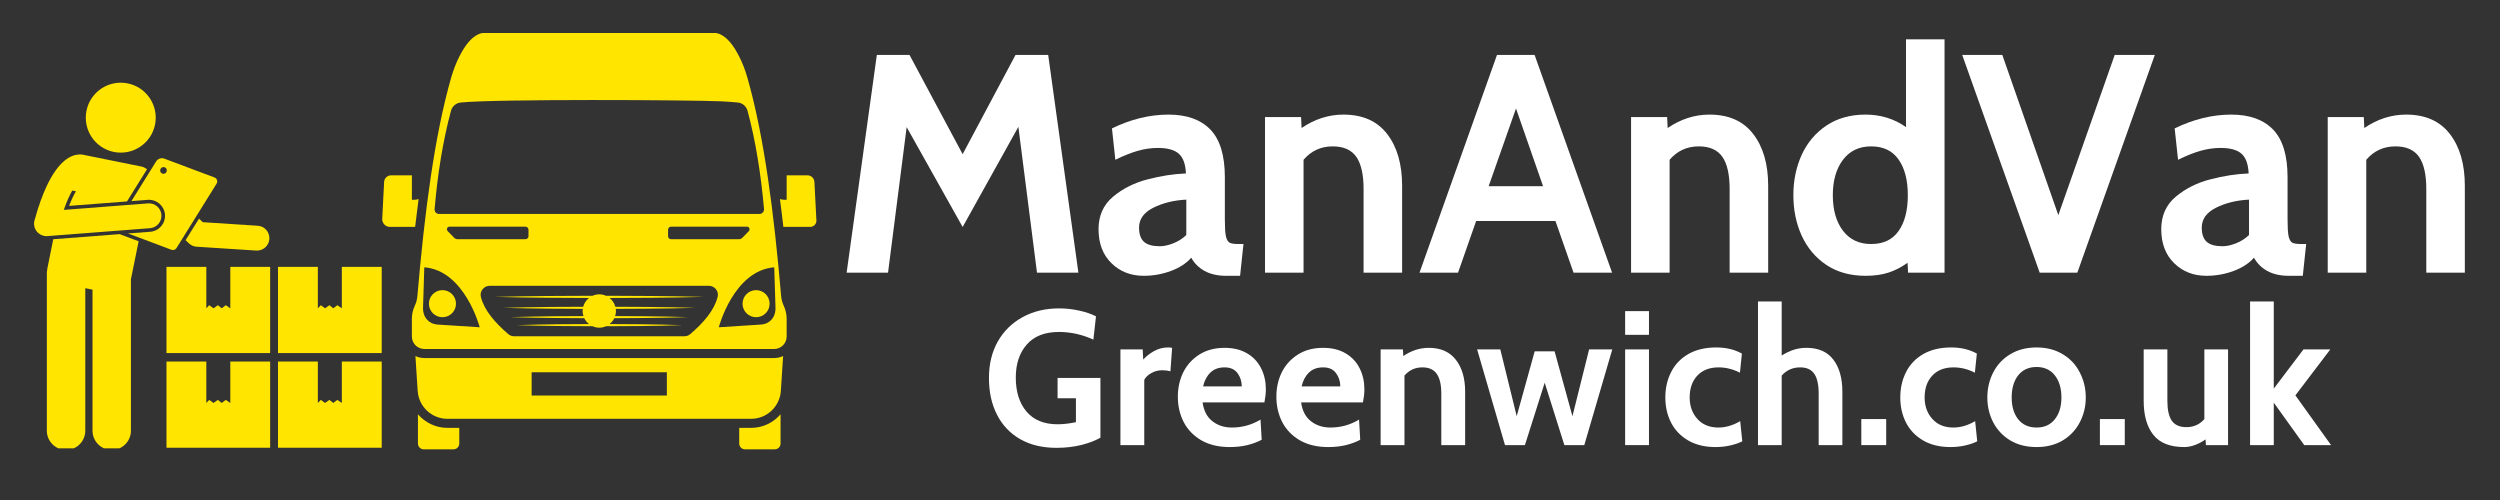
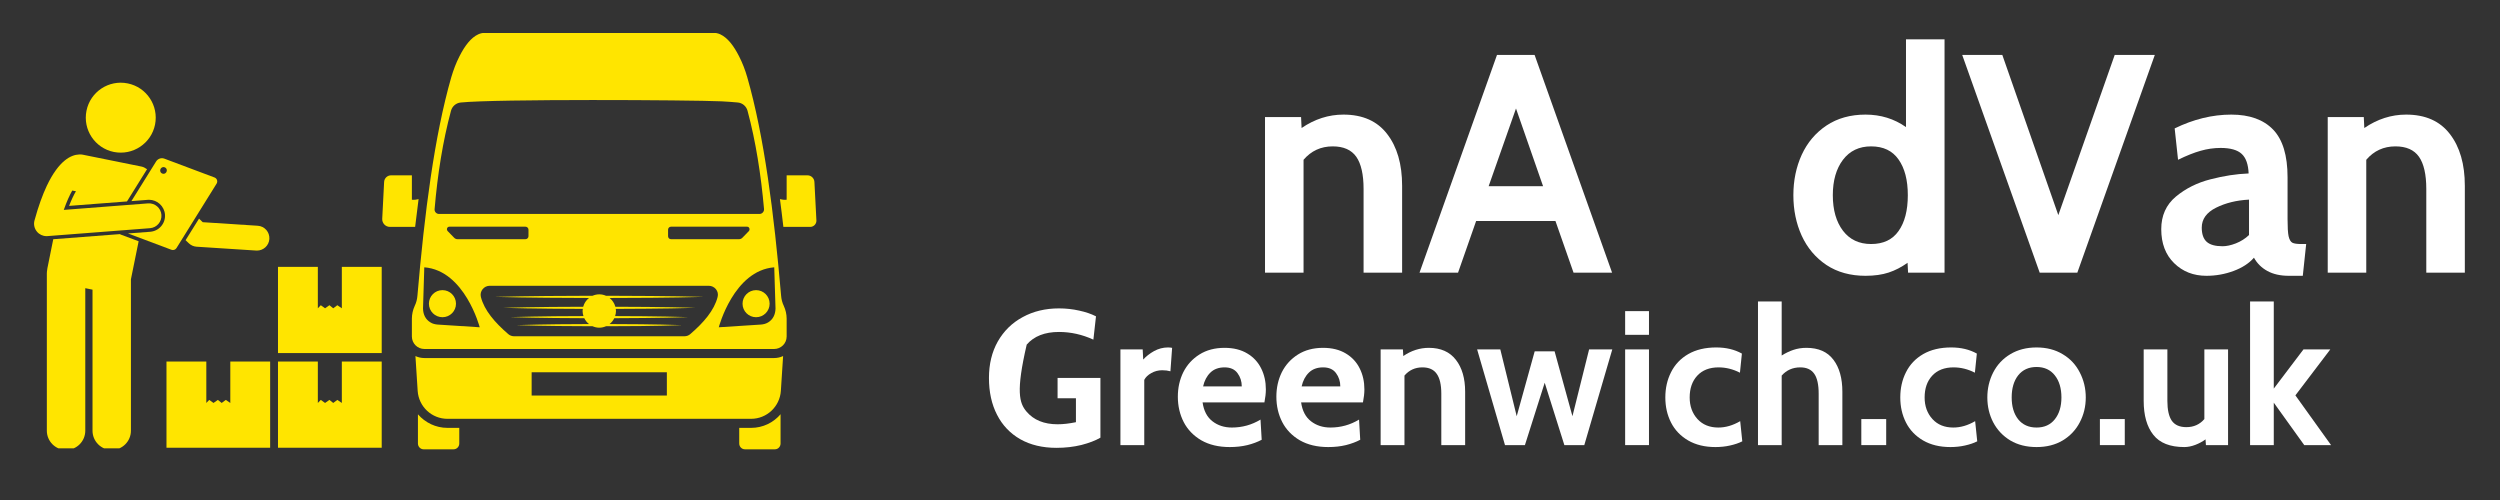
<svg xmlns="http://www.w3.org/2000/svg" width="400" viewBox="0 0 300 60" height="80" preserveAspectRatio="xMidYMid meet">
  <rect x="0" y="0" width="300" height="60" fill="#333333" stroke="none" />
  <defs>
    <g />
    <clipPath id="e5598c4c0e">
      <path d="M 19 43 L 33 43 L 33 53.801 L 19 53.801 Z M 19 43 " clip-rule="nonzero" />
    </clipPath>
    <clipPath id="940662646c">
      <path d="M 33 43 L 45.984 43 L 45.984 53.801 L 33 53.801 Z M 33 43 " clip-rule="nonzero" />
    </clipPath>
    <clipPath id="e684e9f9ac">
      <path d="M 33 32 L 45.984 32 L 45.984 43 L 33 43 Z M 33 32 " clip-rule="nonzero" />
    </clipPath>
    <clipPath id="0fd0d7371e">
      <path d="M 10 9.551 L 19 9.551 L 19 19 L 10 19 Z M 10 9.551 " clip-rule="nonzero" />
    </clipPath>
    <clipPath id="9142c202e0">
      <path d="M 5 28 L 17 28 L 17 53.801 L 5 53.801 Z M 5 28 " clip-rule="nonzero" />
    </clipPath>
    <clipPath id="6e8aac22b7">
      <path d="M 49 3.961 L 95 3.961 L 95 42 L 49 42 Z M 49 3.961 " clip-rule="nonzero" />
    </clipPath>
    <clipPath id="e0d9ea142c">
      <path d="M 45.824 21 L 51 21 L 51 28 L 45.824 28 Z M 45.824 21 " clip-rule="nonzero" />
    </clipPath>
  </defs>
  <g fill="#ffffff" fill-opacity="1">
    <g transform="translate(99.955, 32.721)">
      <g>
-         <path d="M 24.484 0 L 22.25 -17.5 L 15.562 -5.484 L 8.844 -17.469 L 6.609 0 L 1.641 0 L 5.266 -26.125 L 9.188 -26.125 L 15.562 -14.219 L 21.906 -26.125 L 25.828 -26.125 L 29.453 0 Z M 24.484 0 " />
-       </g>
+         </g>
    </g>
  </g>
  <g fill="#ffffff" fill-opacity="1">
    <g transform="translate(131.044, 32.721)">
      <g>
+         </g>
+     </g>
+   </g>
+   <g fill="#ffffff" fill-opacity="1">
+     <g transform="translate(149.629, 32.721)">
+       <g>
+         <path d="M 11.578 -18.969 C 13.891 -18.969 15.641 -18.191 16.828 -16.641 C 18.023 -15.098 18.625 -13.023 18.625 -10.422 L 18.625 0 L 14 0 L 14 -10.047 C 14 -11.785 13.707 -13.07 13.125 -13.906 C 12.539 -14.738 11.598 -15.156 10.297 -15.156 C 8.879 -15.156 7.711 -14.617 6.797 -13.547 L 6.797 0 L 2.172 0 L 2.172 -18.672 L 6.5 -18.672 L 6.562 -17.359 C 8.133 -18.43 9.805 -18.969 11.578 -18.969 Z M 11.578 -18.969 " />
+       </g>
+     </g>
+   </g>
+   <g fill="#ffffff" fill-opacity="1">
+     <g transform="translate(170.231, 32.721)">
+       <g>
+         <path d="M 16.422 -6.203 L 6.906 -6.203 L 4.734 0 L 0.109 0 L 9.406 -26.125 L 13.922 -26.125 L 23.219 0 L 18.594 0 Z M 14.938 -10.375 L 11.688 -19.703 L 8.406 -10.375 Z M 14.938 -10.375 " />
+       </g>
+     </g>
+   </g>
+   <g fill="#ffffff" fill-opacity="1">
+     <g transform="translate(193.556, 32.721)">
+       <g>
+         </g>
+     </g>
+   </g>
+   <g fill="#ffffff" fill-opacity="1">
+     <g transform="translate(214.157, 32.721)">
+       <g>
+         <path d="M 19.188 -28 L 19.188 0 L 14.812 0 L 14.75 -1.188 C 14.02 -0.664 13.266 -0.273 12.484 -0.016 C 11.703 0.242 10.773 0.375 9.703 0.375 C 7.891 0.375 6.328 -0.055 5.016 -0.922 C 3.711 -1.797 2.723 -2.969 2.047 -4.438 C 1.379 -5.906 1.047 -7.523 1.047 -9.297 C 1.047 -11.055 1.379 -12.672 2.047 -14.141 C 2.723 -15.609 3.711 -16.781 5.016 -17.656 C 6.328 -18.531 7.891 -18.969 9.703 -18.969 C 11.523 -18.969 13.145 -18.469 14.562 -17.469 L 14.562 -28 Z M 10.375 -3.438 C 11.844 -3.438 12.941 -3.957 13.672 -5 C 14.41 -6.039 14.781 -7.473 14.781 -9.297 C 14.781 -11.109 14.41 -12.535 13.672 -13.578 C 12.941 -14.629 11.844 -15.156 10.375 -15.156 C 8.938 -15.156 7.812 -14.617 7 -13.547 C 6.188 -12.473 5.781 -11.055 5.781 -9.297 C 5.781 -7.523 6.188 -6.102 7 -5.031 C 7.812 -3.969 8.938 -3.438 10.375 -3.438 Z M 10.375 -3.438 " />
+       </g>
+     </g>
+   </g>
+   <g fill="#ffffff" fill-opacity="1">
+     <g transform="translate(235.467, 32.721)">
+       <g>
+         <path d="M 23.109 -26.125 L 13.812 0 L 9.297 0 L 0 -26.125 L 4.812 -26.125 L 11.531 -6.906 L 18.297 -26.125 Z M 23.109 -26.125 " />
+       </g>
+     </g>
+   </g>
+   <g fill="#ffffff" fill-opacity="1">
+     <g transform="translate(258.569, 32.721)">
+       <g>
        <path d="M 6.203 0.375 C 4.648 0.375 3.359 -0.129 2.328 -1.141 C 1.297 -2.148 0.781 -3.508 0.781 -5.219 C 0.781 -6.844 1.363 -8.145 2.531 -9.125 C 3.707 -10.102 5.094 -10.797 6.688 -11.203 C 8.281 -11.617 9.805 -11.852 11.266 -11.906 C 11.223 -13 10.945 -13.781 10.438 -14.25 C 9.926 -14.727 9.082 -14.969 7.906 -14.969 C 7.094 -14.969 6.289 -14.852 5.5 -14.625 C 4.719 -14.406 3.816 -14.047 2.797 -13.547 L 2.391 -17.312 C 4.648 -18.414 6.914 -18.969 9.188 -18.969 C 11.375 -18.969 13.047 -18.367 14.203 -17.172 C 15.359 -15.973 15.938 -14.066 15.938 -11.453 L 15.938 -6.422 C 15.938 -5.473 15.977 -4.789 16.062 -4.375 C 16.156 -3.969 16.305 -3.707 16.516 -3.594 C 16.723 -3.488 17.078 -3.438 17.578 -3.438 L 18.172 -3.438 L 17.766 0.375 L 16.094 0.375 C 15.07 0.375 14.211 0.18 13.516 -0.203 C 12.816 -0.586 12.281 -1.117 11.906 -1.797 C 11.312 -1.117 10.492 -0.586 9.453 -0.203 C 8.422 0.18 7.336 0.375 6.203 0.375 Z M 8.141 -3.172 C 8.609 -3.172 9.141 -3.285 9.734 -3.516 C 10.336 -3.754 10.863 -4.086 11.312 -4.516 L 11.312 -8.766 C 9.82 -8.691 8.504 -8.367 7.359 -7.797 C 6.211 -7.223 5.641 -6.426 5.641 -5.406 C 5.641 -4.633 5.836 -4.066 6.234 -3.703 C 6.629 -3.348 7.266 -3.172 8.141 -3.172 Z M 8.141 -3.172 " />
      </g>
    </g>
  </g>
  <g fill="#ffffff" fill-opacity="1">
-     <g transform="translate(149.629, 32.721)">
+     <g transform="translate(277.155, 32.721)">
      <g>
        <path d="M 11.578 -18.969 C 13.891 -18.969 15.641 -18.191 16.828 -16.641 C 18.023 -15.098 18.625 -13.023 18.625 -10.422 L 18.625 0 L 14 0 L 14 -10.047 C 14 -11.785 13.707 -13.07 13.125 -13.906 C 12.539 -14.738 11.598 -15.156 10.297 -15.156 C 8.879 -15.156 7.711 -14.617 6.797 -13.547 L 6.797 0 L 2.172 0 L 2.172 -18.672 L 6.5 -18.672 L 6.562 -17.359 C 8.133 -18.43 9.805 -18.969 11.578 -18.969 Z M 11.578 -18.969 " />
      </g>
    </g>
  </g>
  <g fill="#ffffff" fill-opacity="1">
-     <g transform="translate(170.231, 32.721)">
-       <g>
-         <path d="M 16.422 -6.203 L 6.906 -6.203 L 4.734 0 L 0.109 0 L 9.406 -26.125 L 13.922 -26.125 L 23.219 0 L 18.594 0 Z M 14.938 -10.375 L 11.688 -19.703 L 8.406 -10.375 Z M 14.938 -10.375 " />
-       </g>
-     </g>
-   </g>
-   <g fill="#ffffff" fill-opacity="1">
-     <g transform="translate(193.556, 32.721)">
-       <g>
-         <path d="M 11.578 -18.969 C 13.891 -18.969 15.641 -18.191 16.828 -16.641 C 18.023 -15.098 18.625 -13.023 18.625 -10.422 L 18.625 0 L 14 0 L 14 -10.047 C 14 -11.785 13.707 -13.07 13.125 -13.906 C 12.539 -14.738 11.598 -15.156 10.297 -15.156 C 8.879 -15.156 7.711 -14.617 6.797 -13.547 L 6.797 0 L 2.172 0 L 2.172 -18.672 L 6.5 -18.672 L 6.562 -17.359 C 8.133 -18.43 9.805 -18.969 11.578 -18.969 Z M 11.578 -18.969 " />
-       </g>
-     </g>
-   </g>
-   <g fill="#ffffff" fill-opacity="1">
-     <g transform="translate(214.157, 32.721)">
-       <g>
-         <path d="M 19.188 -28 L 19.188 0 L 14.812 0 L 14.75 -1.188 C 14.02 -0.664 13.266 -0.273 12.484 -0.016 C 11.703 0.242 10.773 0.375 9.703 0.375 C 7.891 0.375 6.328 -0.055 5.016 -0.922 C 3.711 -1.797 2.723 -2.969 2.047 -4.438 C 1.379 -5.906 1.047 -7.523 1.047 -9.297 C 1.047 -11.055 1.379 -12.672 2.047 -14.141 C 2.723 -15.609 3.711 -16.781 5.016 -17.656 C 6.328 -18.531 7.891 -18.969 9.703 -18.969 C 11.523 -18.969 13.145 -18.469 14.562 -17.469 L 14.562 -28 Z M 10.375 -3.438 C 11.844 -3.438 12.941 -3.957 13.672 -5 C 14.41 -6.039 14.781 -7.473 14.781 -9.297 C 14.781 -11.109 14.41 -12.535 13.672 -13.578 C 12.941 -14.629 11.844 -15.156 10.375 -15.156 C 8.938 -15.156 7.812 -14.617 7 -13.547 C 6.188 -12.473 5.781 -11.055 5.781 -9.297 C 5.781 -7.523 6.188 -6.102 7 -5.031 C 7.812 -3.969 8.938 -3.438 10.375 -3.438 Z M 10.375 -3.438 " />
-       </g>
-     </g>
-   </g>
-   <g fill="#ffffff" fill-opacity="1">
-     <g transform="translate(235.467, 32.721)">
-       <g>
-         <path d="M 23.109 -26.125 L 13.812 0 L 9.297 0 L 0 -26.125 L 4.812 -26.125 L 11.531 -6.906 L 18.297 -26.125 Z M 23.109 -26.125 " />
-       </g>
-     </g>
-   </g>
-   <g fill="#ffffff" fill-opacity="1">
-     <g transform="translate(258.569, 32.721)">
-       <g>
-         <path d="M 6.203 0.375 C 4.648 0.375 3.359 -0.129 2.328 -1.141 C 1.297 -2.148 0.781 -3.508 0.781 -5.219 C 0.781 -6.844 1.363 -8.145 2.531 -9.125 C 3.707 -10.102 5.094 -10.797 6.688 -11.203 C 8.281 -11.617 9.805 -11.852 11.266 -11.906 C 11.223 -13 10.945 -13.781 10.438 -14.25 C 9.926 -14.727 9.082 -14.969 7.906 -14.969 C 7.094 -14.969 6.289 -14.852 5.5 -14.625 C 4.719 -14.406 3.816 -14.047 2.797 -13.547 L 2.391 -17.312 C 4.648 -18.414 6.914 -18.969 9.188 -18.969 C 11.375 -18.969 13.047 -18.367 14.203 -17.172 C 15.359 -15.973 15.938 -14.066 15.938 -11.453 L 15.938 -6.422 C 15.938 -5.473 15.977 -4.789 16.062 -4.375 C 16.156 -3.969 16.305 -3.707 16.516 -3.594 C 16.723 -3.488 17.078 -3.438 17.578 -3.438 L 18.172 -3.438 L 17.766 0.375 L 16.094 0.375 C 15.07 0.375 14.211 0.18 13.516 -0.203 C 12.816 -0.586 12.281 -1.117 11.906 -1.797 C 11.312 -1.117 10.492 -0.586 9.453 -0.203 C 8.422 0.18 7.336 0.375 6.203 0.375 Z M 8.141 -3.172 C 8.609 -3.172 9.141 -3.285 9.734 -3.516 C 10.336 -3.754 10.863 -4.086 11.312 -4.516 L 11.312 -8.766 C 9.82 -8.691 8.504 -8.367 7.359 -7.797 C 6.211 -7.223 5.641 -6.426 5.641 -5.406 C 5.641 -4.633 5.836 -4.066 6.234 -3.703 C 6.629 -3.348 7.266 -3.172 8.141 -3.172 Z M 8.141 -3.172 " />
-       </g>
-     </g>
-   </g>
-   <g fill="#ffffff" fill-opacity="1">
-     <g transform="translate(277.155, 32.721)">
-       <g>
-         <path d="M 11.578 -18.969 C 13.891 -18.969 15.641 -18.191 16.828 -16.641 C 18.023 -15.098 18.625 -13.023 18.625 -10.422 L 18.625 0 L 14 0 L 14 -10.047 C 14 -11.785 13.707 -13.07 13.125 -13.906 C 12.539 -14.738 11.598 -15.156 10.297 -15.156 C 8.879 -15.156 7.711 -14.617 6.797 -13.547 L 6.797 0 L 2.172 0 L 2.172 -18.672 L 6.5 -18.672 L 6.562 -17.359 C 8.133 -18.43 9.805 -18.969 11.578 -18.969 Z M 11.578 -18.969 " />
-       </g>
-     </g>
-   </g>
-   <g fill="#ffffff" fill-opacity="1">
    <g transform="translate(117.878, 53.413)">
      <g>
-         <path d="M 8.906 0.328 C 7.227 0.328 5.781 -0.016 4.562 -0.703 C 3.344 -1.398 2.41 -2.379 1.766 -3.641 C 1.117 -4.898 0.797 -6.375 0.797 -8.062 C 0.797 -9.719 1.148 -11.176 1.859 -12.438 C 2.578 -13.695 3.57 -14.672 4.844 -15.359 C 6.113 -16.055 7.566 -16.406 9.203 -16.406 C 10.035 -16.406 10.844 -16.316 11.625 -16.141 C 12.406 -15.973 13.078 -15.742 13.641 -15.453 L 13.328 -12.656 C 11.992 -13.27 10.617 -13.578 9.203 -13.578 C 7.492 -13.578 6.203 -13.07 5.328 -12.062 C 4.453 -11.062 4.016 -9.742 4.016 -8.109 C 4.016 -6.41 4.441 -5.051 5.297 -4.031 C 6.16 -3.008 7.406 -2.5 9.031 -2.5 C 9.688 -2.5 10.422 -2.582 11.234 -2.75 L 11.234 -5.625 L 9.031 -5.625 L 9.031 -8.062 L 14.172 -8.062 L 14.172 -0.891 C 13.578 -0.547 12.816 -0.254 11.891 -0.016 C 10.961 0.211 9.969 0.328 8.906 0.328 Z M 8.906 0.328 " />
+         <path d="M 8.906 0.328 C 7.227 0.328 5.781 -0.016 4.562 -0.703 C 3.344 -1.398 2.41 -2.379 1.766 -3.641 C 1.117 -4.898 0.797 -6.375 0.797 -8.062 C 0.797 -9.719 1.148 -11.176 1.859 -12.438 C 2.578 -13.695 3.57 -14.672 4.844 -15.359 C 6.113 -16.055 7.566 -16.406 9.203 -16.406 C 10.035 -16.406 10.844 -16.316 11.625 -16.141 C 12.406 -15.973 13.078 -15.742 13.641 -15.453 L 13.328 -12.656 C 11.992 -13.27 10.617 -13.578 9.203 -13.578 C 7.492 -13.578 6.203 -13.07 5.328 -12.062 C 4.016 -6.41 4.441 -5.051 5.297 -4.031 C 6.16 -3.008 7.406 -2.5 9.031 -2.5 C 9.688 -2.5 10.422 -2.582 11.234 -2.75 L 11.234 -5.625 L 9.031 -5.625 L 9.031 -8.062 L 14.172 -8.062 L 14.172 -0.891 C 13.578 -0.547 12.816 -0.254 11.891 -0.016 C 10.961 0.211 9.969 0.328 8.906 0.328 Z M 8.906 0.328 " />
      </g>
    </g>
  </g>
  <g fill="#ffffff" fill-opacity="1">
    <g transform="translate(133.123, 53.413)">
      <g>
        <path d="M 1.328 -11.484 L 4 -11.484 L 4.062 -10.266 C 4.406 -10.648 4.836 -10.988 5.359 -11.281 C 5.891 -11.57 6.445 -11.719 7.031 -11.719 C 7.207 -11.719 7.375 -11.703 7.531 -11.672 L 7.328 -8.859 C 7.035 -8.941 6.707 -8.984 6.344 -8.984 C 5.863 -8.984 5.426 -8.867 5.031 -8.641 C 4.633 -8.422 4.352 -8.148 4.188 -7.828 L 4.188 0 L 1.328 0 Z M 1.328 -11.484 " />
      </g>
    </g>
  </g>
  <g fill="#ffffff" fill-opacity="1">
    <g transform="translate(140.7, 53.413)">
      <g>
        <path d="M 6.875 0.234 C 5.539 0.234 4.398 -0.035 3.453 -0.578 C 2.516 -1.129 1.812 -1.859 1.344 -2.766 C 0.875 -3.68 0.641 -4.695 0.641 -5.812 C 0.641 -6.883 0.859 -7.863 1.297 -8.75 C 1.742 -9.633 2.391 -10.344 3.234 -10.875 C 4.078 -11.406 5.082 -11.672 6.25 -11.672 C 7.32 -11.672 8.227 -11.445 8.969 -11 C 9.707 -10.562 10.266 -9.961 10.641 -9.203 C 11.016 -8.453 11.203 -7.613 11.203 -6.688 C 11.203 -6.227 11.145 -5.707 11.031 -5.125 L 3.609 -5.125 C 3.754 -4.113 4.148 -3.359 4.797 -2.859 C 5.441 -2.359 6.219 -2.109 7.125 -2.109 C 8.363 -2.109 9.508 -2.426 10.562 -3.062 L 10.703 -0.641 C 10.211 -0.379 9.641 -0.164 8.984 0 C 8.336 0.156 7.633 0.234 6.875 0.234 Z M 8.312 -7.047 C 8.312 -7.648 8.141 -8.18 7.797 -8.641 C 7.461 -9.098 6.945 -9.328 6.25 -9.328 C 5.539 -9.328 4.973 -9.117 4.547 -8.703 C 4.117 -8.285 3.828 -7.734 3.672 -7.047 Z M 8.312 -7.047 " />
      </g>
    </g>
  </g>
  <g fill="#ffffff" fill-opacity="1">
    <g transform="translate(152.524, 53.413)">
      <g>
        <path d="M 6.875 0.234 C 5.539 0.234 4.398 -0.035 3.453 -0.578 C 2.516 -1.129 1.812 -1.859 1.344 -2.766 C 0.875 -3.68 0.641 -4.695 0.641 -5.812 C 0.641 -6.883 0.859 -7.863 1.297 -8.75 C 1.742 -9.633 2.391 -10.344 3.234 -10.875 C 4.078 -11.406 5.082 -11.672 6.25 -11.672 C 7.32 -11.672 8.227 -11.445 8.969 -11 C 9.707 -10.562 10.266 -9.961 10.641 -9.203 C 11.016 -8.453 11.203 -7.613 11.203 -6.688 C 11.203 -6.227 11.145 -5.707 11.031 -5.125 L 3.609 -5.125 C 3.754 -4.113 4.148 -3.359 4.797 -2.859 C 5.441 -2.359 6.219 -2.109 7.125 -2.109 C 8.363 -2.109 9.508 -2.426 10.562 -3.062 L 10.703 -0.641 C 10.211 -0.379 9.641 -0.164 8.984 0 C 8.336 0.156 7.633 0.234 6.875 0.234 Z M 8.312 -7.047 C 8.312 -7.648 8.141 -8.18 7.797 -8.641 C 7.461 -9.098 6.945 -9.328 6.25 -9.328 C 5.539 -9.328 4.973 -9.117 4.547 -8.703 C 4.117 -8.285 3.828 -7.734 3.672 -7.047 Z M 8.312 -7.047 " />
      </g>
    </g>
  </g>
  <g fill="#ffffff" fill-opacity="1">
    <g transform="translate(164.348, 53.413)">
      <g>
        <path d="M 7.125 -11.672 C 8.539 -11.672 9.617 -11.191 10.359 -10.234 C 11.098 -9.285 11.469 -8.008 11.469 -6.406 L 11.469 0 L 8.609 0 L 8.609 -6.172 C 8.609 -7.242 8.426 -8.035 8.062 -8.547 C 7.707 -9.066 7.133 -9.328 6.344 -9.328 C 5.469 -9.328 4.75 -9 4.188 -8.344 L 4.188 0 L 1.328 0 L 1.328 -11.484 L 4 -11.484 L 4.047 -10.688 C 5.004 -11.344 6.031 -11.672 7.125 -11.672 Z M 7.125 -11.672 " />
      </g>
    </g>
  </g>
  <g fill="#ffffff" fill-opacity="1">
    <g transform="translate(177.021, 53.413)">
      <g>
        <path d="M 0.234 -11.484 L 3.016 -11.484 L 4.984 -3.469 L 7.141 -11.25 L 9.531 -11.25 L 11.672 -3.469 L 13.672 -11.484 L 16.453 -11.484 L 13.094 0 L 10.703 0 L 8.344 -7.484 L 5.969 0 L 3.578 0 Z M 0.234 -11.484 " />
      </g>
    </g>
  </g>
  <g fill="#ffffff" fill-opacity="1">
    <g transform="translate(193.689, 53.413)">
      <g>
        <path d="M 1.328 -16.078 L 4.188 -16.078 L 4.188 -13.234 L 1.328 -13.234 Z M 1.328 -11.484 L 4.188 -11.484 L 4.188 0 L 1.328 0 Z M 1.328 -11.484 " />
      </g>
    </g>
  </g>
  <g fill="#ffffff" fill-opacity="1">
    <g transform="translate(199.199, 53.413)">
      <g>
        <path d="M 6.656 0.234 C 5.383 0.234 4.289 -0.031 3.375 -0.562 C 2.469 -1.094 1.785 -1.805 1.328 -2.703 C 0.867 -3.609 0.641 -4.613 0.641 -5.719 C 0.641 -6.832 0.867 -7.844 1.328 -8.75 C 1.785 -9.664 2.473 -10.391 3.391 -10.922 C 4.316 -11.453 5.438 -11.719 6.75 -11.719 C 7.926 -11.719 8.953 -11.473 9.828 -10.984 L 9.594 -8.688 C 8.77 -9.113 7.914 -9.328 7.031 -9.328 C 5.938 -9.328 5.082 -8.992 4.469 -8.328 C 3.863 -7.672 3.562 -6.801 3.562 -5.719 C 3.562 -4.676 3.875 -3.812 4.5 -3.125 C 5.125 -2.445 5.957 -2.109 7 -2.109 C 7.875 -2.109 8.75 -2.363 9.625 -2.875 L 9.875 -0.453 C 9.457 -0.242 8.969 -0.078 8.406 0.047 C 7.852 0.172 7.27 0.234 6.656 0.234 Z M 6.656 0.234 " />
      </g>
    </g>
  </g>
  <g fill="#ffffff" fill-opacity="1">
    <g transform="translate(209.646, 53.413)">
      <g>
        <path d="M 7.125 -11.672 C 8.57 -11.672 9.648 -11.195 10.359 -10.25 C 11.078 -9.312 11.438 -8.023 11.438 -6.391 L 11.438 0 L 8.594 0 L 8.594 -6.172 C 8.594 -7.266 8.414 -8.062 8.062 -8.562 C 7.707 -9.07 7.148 -9.328 6.391 -9.328 C 5.484 -9.328 4.738 -9 4.156 -8.344 L 4.156 0 L 1.312 0 L 1.312 -17.234 L 4.156 -17.234 L 4.156 -10.75 C 4.613 -11.039 5.078 -11.266 5.547 -11.422 C 6.023 -11.586 6.551 -11.672 7.125 -11.672 Z M 7.125 -11.672 " />
      </g>
    </g>
  </g>
  <g fill="#ffffff" fill-opacity="1">
    <g transform="translate(222.296, 53.413)">
      <g>
        <path d="M 1.062 -3.125 L 4.047 -3.125 L 4.047 0 L 1.062 0 Z M 1.062 -3.125 " />
      </g>
    </g>
  </g>
  <g fill="#ffffff" fill-opacity="1">
    <g transform="translate(227.393, 53.413)">
      <g>
        <path d="M 6.656 0.234 C 5.383 0.234 4.289 -0.031 3.375 -0.562 C 2.469 -1.094 1.785 -1.805 1.328 -2.703 C 0.867 -3.609 0.641 -4.613 0.641 -5.719 C 0.641 -6.832 0.867 -7.844 1.328 -8.75 C 1.785 -9.664 2.473 -10.391 3.391 -10.922 C 4.316 -11.453 5.438 -11.719 6.75 -11.719 C 7.926 -11.719 8.953 -11.473 9.828 -10.984 L 9.594 -8.688 C 8.77 -9.113 7.914 -9.328 7.031 -9.328 C 5.938 -9.328 5.082 -8.992 4.469 -8.328 C 3.863 -7.672 3.562 -6.801 3.562 -5.719 C 3.562 -4.676 3.875 -3.812 4.5 -3.125 C 5.125 -2.445 5.957 -2.109 7 -2.109 C 7.875 -2.109 8.75 -2.363 9.625 -2.875 L 9.875 -0.453 C 9.457 -0.242 8.969 -0.078 8.406 0.047 C 7.852 0.172 7.27 0.234 6.656 0.234 Z M 6.656 0.234 " />
      </g>
    </g>
  </g>
  <g fill="#ffffff" fill-opacity="1">
    <g transform="translate(237.84, 53.413)">
      <g>
        <path d="M 6.547 0.234 C 5.336 0.234 4.285 -0.031 3.391 -0.562 C 2.504 -1.102 1.82 -1.828 1.344 -2.734 C 0.875 -3.641 0.641 -4.633 0.641 -5.719 C 0.641 -6.801 0.875 -7.801 1.344 -8.719 C 1.82 -9.645 2.504 -10.375 3.391 -10.906 C 4.285 -11.445 5.336 -11.719 6.547 -11.719 C 7.754 -11.719 8.801 -11.445 9.688 -10.906 C 10.582 -10.375 11.266 -9.645 11.734 -8.719 C 12.211 -7.801 12.453 -6.801 12.453 -5.719 C 12.453 -4.633 12.211 -3.641 11.734 -2.734 C 11.266 -1.828 10.582 -1.102 9.688 -0.562 C 8.801 -0.031 7.754 0.234 6.547 0.234 Z M 6.547 -2.109 C 7.484 -2.109 8.211 -2.438 8.734 -3.094 C 9.266 -3.758 9.531 -4.633 9.531 -5.719 C 9.531 -6.82 9.266 -7.707 8.734 -8.375 C 8.211 -9.039 7.484 -9.375 6.547 -9.375 C 5.609 -9.375 4.875 -9.039 4.344 -8.375 C 3.82 -7.707 3.562 -6.82 3.562 -5.719 C 3.562 -4.633 3.82 -3.758 4.344 -3.094 C 4.875 -2.438 5.609 -2.109 6.547 -2.109 Z M 6.547 -2.109 " />
      </g>
    </g>
  </g>
  <g fill="#ffffff" fill-opacity="1">
    <g transform="translate(250.926, 53.413)">
      <g>
        <path d="M 1.062 -3.125 L 4.047 -3.125 L 4.047 0 L 1.062 0 Z M 1.062 -3.125 " />
      </g>
    </g>
  </g>
  <g fill="#ffffff" fill-opacity="1">
    <g transform="translate(256.023, 53.413)">
      <g>
        <path d="M 11.344 -11.484 L 11.344 0 L 8.688 0 L 8.641 -0.688 C 8.285 -0.426 7.879 -0.207 7.422 -0.031 C 6.961 0.145 6.52 0.234 6.094 0.234 C 4.383 0.234 3.145 -0.254 2.375 -1.234 C 1.602 -2.211 1.219 -3.57 1.219 -5.312 L 1.219 -11.484 L 4.062 -11.484 L 4.062 -5.312 C 4.062 -4.238 4.238 -3.441 4.594 -2.922 C 4.957 -2.41 5.539 -2.156 6.344 -2.156 C 7.227 -2.156 7.945 -2.477 8.5 -3.125 L 8.5 -11.484 Z M 11.344 -11.484 " />
      </g>
    </g>
  </g>
  <g fill="#ffffff" fill-opacity="1">
    <g transform="translate(268.697, 53.413)">
      <g>
        <path d="M 1.312 -17.234 L 4.156 -17.234 L 4.156 -6.781 L 7.719 -11.484 L 10.938 -11.484 L 6.75 -5.969 L 11.031 0 L 7.812 0 L 4.156 -5.094 L 4.156 0 L 1.312 0 Z M 1.312 -17.234 " />
      </g>
    </g>
  </g>
  <path fill="#ffe500" d="M 22.656 29.191 C 22.91 29.438 23.242 29.582 23.59 29.605 L 30.738 30.066 C 30.77 30.07 30.805 30.07 30.836 30.07 C 31.617 30.07 32.273 29.465 32.324 28.676 C 32.375 27.852 31.754 27.141 30.93 27.09 L 24.328 26.664 L 23.883 26.234 L 22.27 28.824 Z M 22.656 29.191 " fill-opacity="1" fill-rule="nonzero" />
  <g clip-path="url(#e5598c4c0e)">
    <path fill="#ffe500" d="M 27.094 47.988 L 26.602 48.355 L 26.145 47.988 L 25.621 48.355 L 25.109 47.988 L 24.758 48.355 L 24.758 43.387 L 19.977 43.387 L 19.977 53.73 L 32.418 53.73 L 32.418 43.387 L 27.637 43.387 L 27.637 48.355 Z M 27.094 47.988 " fill-opacity="1" fill-rule="nonzero" />
  </g>
  <g clip-path="url(#940662646c)">
    <path fill="#ffe500" d="M 41.02 48.355 L 40.48 47.988 L 39.988 48.355 L 39.531 47.988 L 39.008 48.355 L 38.496 47.988 L 38.141 48.355 L 38.141 43.387 L 33.359 43.387 L 33.359 53.73 L 45.805 53.73 L 45.805 43.387 L 41.02 43.387 Z M 41.02 48.355 " fill-opacity="1" fill-rule="nonzero" />
  </g>
-   <path fill="#ffe500" d="M 32.418 32.023 L 27.637 32.023 L 27.637 36.996 L 27.094 36.625 L 26.602 36.996 L 26.145 36.625 L 25.621 36.996 L 25.109 36.625 L 24.758 36.996 L 24.758 32.023 L 19.977 32.023 L 19.977 42.371 L 32.418 42.371 Z M 32.418 32.023 " fill-opacity="1" fill-rule="nonzero" />
  <g clip-path="url(#e684e9f9ac)">
    <path fill="#ffe500" d="M 41.02 36.996 L 40.48 36.625 L 39.988 36.996 L 39.531 36.625 L 39.008 36.996 L 38.496 36.625 L 38.141 36.996 L 38.141 32.023 L 33.359 32.023 L 33.359 42.371 L 45.805 42.371 L 45.805 32.023 L 41.02 32.023 Z M 41.02 36.996 " fill-opacity="1" fill-rule="nonzero" />
  </g>
  <g clip-path="url(#0fd0d7371e)">
    <path fill="#ffe500" d="M 15.324 10.008 C 13.051 9.547 10.836 11.016 10.379 13.285 C 9.918 15.559 11.387 17.773 13.656 18.234 C 15.93 18.691 18.145 17.223 18.605 14.953 C 19.062 12.68 17.594 10.465 15.324 10.008 Z M 15.324 10.008 " fill-opacity="1" fill-rule="nonzero" />
  </g>
  <g clip-path="url(#9142c202e0)">
    <path fill="#ffe500" d="M 15.711 51.684 L 15.711 33.512 L 16.637 28.953 L 14.531 28.164 C 14.477 28.145 14.426 28.117 14.379 28.094 L 6.391 28.707 L 5.688 32.191 C 5.672 32.262 5.664 32.328 5.66 32.398 C 5.637 32.531 5.621 32.664 5.621 32.805 L 5.621 51.684 C 5.621 52.957 6.656 53.992 7.93 53.992 C 9.203 53.992 10.234 52.957 10.234 51.684 L 10.234 34.582 L 11.102 34.758 L 11.102 51.684 C 11.102 52.957 12.133 53.992 13.406 53.992 C 14.68 53.992 15.711 52.957 15.711 51.684 Z M 15.711 51.684 " fill-opacity="1" fill-rule="nonzero" />
  </g>
  <path fill="#ffe500" d="M 20.574 29.973 C 20.797 30.059 21.051 29.973 21.18 29.766 L 25.992 22.035 C 26.16 21.766 26.039 21.406 25.742 21.297 L 19.727 19.039 C 19.355 18.898 18.938 19.043 18.73 19.379 L 15.77 24.133 L 17.734 23.98 C 17.785 23.977 17.836 23.973 17.883 23.973 C 18.879 23.973 19.723 24.754 19.797 25.746 C 19.836 26.258 19.676 26.754 19.34 27.145 C 19.008 27.535 18.543 27.77 18.031 27.812 L 15.359 28.016 Z M 19.273 20.254 C 19.387 20.059 19.633 19.988 19.824 20.102 C 20.016 20.211 20.078 20.457 19.965 20.652 C 19.855 20.848 19.609 20.918 19.418 20.805 C 19.227 20.695 19.164 20.449 19.273 20.254 Z M 19.273 20.254 " fill-opacity="1" fill-rule="nonzero" />
  <path fill="#ffe500" d="M 4.43 27.793 C 4.715 28.141 5.137 28.336 5.578 28.336 C 5.617 28.336 5.656 28.336 5.695 28.332 L 17.996 27.383 C 18.82 27.32 19.434 26.602 19.371 25.781 C 19.309 24.961 18.594 24.344 17.766 24.406 L 7.652 25.188 C 8.02 24.152 8.363 23.406 8.668 22.867 L 9.113 22.949 C 8.871 23.363 8.59 23.93 8.289 24.707 L 15.238 24.172 L 17.648 20.301 C 17.621 20.285 17.594 20.27 17.562 20.254 C 17.395 20.129 17.199 20.035 16.98 19.988 L 9.914 18.559 C 9.766 18.531 9.617 18.523 9.473 18.539 C 8.559 18.578 7.078 19.219 5.621 22.289 C 5.117 23.359 4.613 24.719 4.141 26.449 C 4.012 26.918 4.121 27.418 4.43 27.793 Z M 4.43 27.793 " fill-opacity="1" fill-rule="nonzero" />
  <path fill="#ffe500" d="M 89.395 53.918 L 92.984 53.918 C 93.367 53.918 93.668 53.602 93.668 53.223 L 93.668 49.707 C 92.812 50.715 91.543 51.344 90.133 51.344 L 88.707 51.344 L 88.707 53.223 C 88.707 53.602 89.012 53.918 89.395 53.918 Z M 89.395 53.918 " fill-opacity="1" fill-rule="nonzero" />
  <path fill="#ffe500" d="M 50.152 49.719 L 50.152 53.223 C 50.152 53.602 50.457 53.918 50.836 53.918 L 54.43 53.918 C 54.809 53.918 55.113 53.602 55.113 53.223 L 55.113 51.344 L 53.691 51.344 C 52.293 51.344 51.023 50.715 50.152 49.719 Z M 50.152 49.719 " fill-opacity="1" fill-rule="nonzero" />
  <path fill="#ffe500" d="M 97.73 21.832 C 97.707 21.387 97.34 21.039 96.895 21.039 L 94.398 21.039 L 94.398 23.969 C 94.102 23.992 93.832 23.961 93.594 23.895 C 93.734 24.969 93.875 26.074 94.004 27.227 L 97.23 27.227 C 97.652 27.227 97.988 26.867 97.969 26.457 Z M 97.73 21.832 " fill-opacity="1" fill-rule="nonzero" />
  <g clip-path="url(#6e8aac22b7)">
    <path fill="#ffe500" d="M 57.395 4.117 C 56.523 4.52 55.789 5.465 55.137 6.754 C 54.723 7.559 54.41 8.406 54.148 9.285 C 52.129 16.328 50.945 25.512 50.09 35.496 C 50.055 35.922 49.949 36.332 49.762 36.715 C 49.547 37.191 49.426 37.711 49.426 38.242 L 49.426 40.383 C 49.426 41.207 50.098 41.879 50.926 41.879 L 92.898 41.879 C 93.723 41.879 94.398 41.207 94.398 40.383 L 94.398 38.242 C 94.398 37.711 94.277 37.191 94.059 36.715 C 93.875 36.332 93.766 35.922 93.734 35.496 C 92.875 25.512 91.695 16.328 89.676 9.285 C 89.426 8.406 89.098 7.559 88.688 6.754 C 88.035 5.465 87.297 4.52 86.43 4.117 C 86.156 3.988 85.855 3.934 85.551 3.934 L 58.285 3.934 C 57.969 3.934 57.664 3.988 57.395 4.117 Z M 52.531 38.949 C 52.215 38.926 51.902 38.852 51.641 38.68 C 51.078 38.332 50.785 37.777 50.762 37.039 L 50.914 32.078 C 55.777 32.449 57.566 39.273 57.566 39.273 Z M 53.922 27.203 L 63.059 27.203 C 63.254 27.203 63.418 27.367 63.418 27.562 L 63.418 28.344 C 63.418 28.539 63.254 28.703 63.059 28.703 L 54.898 28.703 C 54.746 28.703 54.605 28.637 54.508 28.539 L 53.727 27.738 C 53.539 27.543 53.648 27.203 53.922 27.203 Z M 86.113 35.641 C 85.703 37.246 84.453 38.699 82.836 40.09 C 82.641 40.262 82.391 40.352 82.133 40.352 L 61.691 40.352 C 61.441 40.352 61.184 40.262 60.988 40.09 C 59.379 38.699 58.121 37.246 57.707 35.641 C 57.535 34.953 58.066 34.293 58.773 34.293 L 85.051 34.293 C 85.758 34.293 86.301 34.953 86.113 35.641 Z M 80.168 28.344 L 80.168 27.562 C 80.168 27.367 80.32 27.203 80.516 27.203 L 89.664 27.203 C 89.836 27.203 89.945 27.355 89.945 27.508 C 89.945 27.594 89.926 27.672 89.859 27.738 L 89.078 28.539 C 88.98 28.637 88.84 28.703 88.688 28.703 L 80.516 28.703 C 80.316 28.703 80.168 28.539 80.168 28.344 Z M 93.062 37.039 C 93.039 37.777 92.746 38.332 92.191 38.68 C 91.922 38.852 91.605 38.926 91.293 38.949 L 86.254 39.273 C 86.254 39.273 88.047 32.449 92.91 32.078 Z M 86.602 12.16 C 87.352 12.203 88.004 12.246 88.547 12.301 C 89.098 12.355 89.566 12.758 89.707 13.301 C 90.695 16.98 91.312 20.93 91.684 25.09 C 91.703 25.402 91.453 25.676 91.141 25.676 L 52.684 25.676 C 52.367 25.676 52.117 25.402 52.152 25.09 C 52.508 20.93 53.129 16.98 54.117 13.301 C 54.258 12.758 54.723 12.355 55.289 12.301 C 59.469 11.867 82.727 11.988 86.602 12.16 Z M 86.602 12.16 " fill-opacity="1" fill-rule="nonzero" />
  </g>
  <path fill="#ffe500" d="M 93.703 46.918 L 93.973 42.727 C 93.648 42.879 93.277 42.965 92.898 42.965 L 50.926 42.965 C 50.543 42.965 50.176 42.879 49.852 42.727 L 50.121 46.918 C 50.25 48.793 51.805 50.258 53.691 50.258 L 90.129 50.258 C 92.02 50.258 93.57 48.793 93.703 46.918 Z M 80.023 47.461 L 63.797 47.461 L 63.797 44.668 L 80.023 44.668 Z M 80.023 47.461 " fill-opacity="1" fill-rule="nonzero" />
  <g clip-path="url(#e0d9ea142c)">
    <path fill="#ffe500" d="M 46.789 27.227 L 49.816 27.227 C 49.949 26.074 50.09 24.969 50.23 23.895 C 49.992 23.961 49.719 23.992 49.426 23.969 L 49.426 21.039 L 46.93 21.039 C 46.484 21.039 46.117 21.387 46.094 21.832 L 45.867 26.262 C 45.844 26.781 46.258 27.227 46.789 27.227 Z M 46.789 27.227 " fill-opacity="1" fill-rule="nonzero" />
  </g>
  <path fill="#ffe500" d="M 53.094 34.816 C 52.199 34.816 51.469 35.543 51.469 36.445 C 51.469 37.34 52.199 38.066 53.094 38.066 C 53.992 38.066 54.719 37.34 54.719 36.445 C 54.719 35.543 53.992 34.816 53.094 34.816 Z M 53.094 34.816 " fill-opacity="1" fill-rule="nonzero" />
  <path fill="#ffe500" d="M 90.73 38.066 C 91.629 38.066 92.355 37.34 92.355 36.445 C 92.355 35.543 91.629 34.816 90.73 34.816 C 89.832 34.816 89.105 35.543 89.105 36.445 C 89.105 37.34 89.832 38.066 90.73 38.066 Z M 90.73 38.066 " fill-opacity="1" fill-rule="nonzero" />
  <path fill="#ffe500" d="M 78.191 35.52 L 72.719 35.492 C 72.473 35.383 72.199 35.32 71.914 35.32 C 71.625 35.32 71.355 35.383 71.105 35.492 L 65.637 35.52 C 63.543 35.543 61.449 35.57 59.359 35.625 C 61.449 35.684 63.543 35.711 65.637 35.73 L 70.68 35.758 C 70.344 36.023 70.098 36.387 69.984 36.812 L 66.141 36.832 C 64.215 36.855 62.289 36.883 60.367 36.938 C 62.289 36.996 64.215 37.023 66.141 37.043 L 69.938 37.066 C 69.926 37.148 69.91 37.234 69.91 37.32 C 69.91 37.535 69.953 37.734 70.016 37.93 C 68.867 37.934 67.719 37.934 66.57 37.949 C 64.789 37.973 63.008 38 61.227 38.055 C 63.008 38.113 64.789 38.137 66.57 38.16 C 67.75 38.176 68.934 38.176 70.113 38.184 C 70.246 38.461 70.441 38.699 70.68 38.887 C 69.434 38.895 68.188 38.895 66.938 38.91 C 65.281 38.934 63.625 38.961 61.965 39.016 C 63.625 39.074 65.281 39.102 66.938 39.121 C 68.328 39.141 69.715 39.145 71.105 39.148 C 71.352 39.258 71.625 39.324 71.914 39.324 C 72.203 39.324 72.473 39.258 72.723 39.148 C 74.109 39.145 75.5 39.141 76.887 39.125 L 79.375 39.086 C 80.203 39.062 81.035 39.047 81.863 39.016 C 81.035 38.984 80.203 38.973 79.375 38.949 L 76.887 38.91 C 75.641 38.895 74.395 38.895 73.145 38.887 C 73.387 38.699 73.582 38.461 73.715 38.184 L 77.258 38.16 L 79.93 38.121 C 80.82 38.102 81.711 38.086 82.602 38.055 C 81.711 38.023 80.82 38.012 79.93 37.988 L 77.258 37.949 L 73.812 37.93 C 73.875 37.734 73.918 37.535 73.918 37.32 C 73.918 37.234 73.902 37.148 73.891 37.066 L 77.688 37.043 L 80.574 37.008 C 81.535 36.984 82.5 36.969 83.461 36.938 C 82.5 36.906 81.535 36.895 80.574 36.871 L 77.688 36.832 L 73.844 36.812 C 73.73 36.387 73.484 36.023 73.148 35.758 L 78.191 35.734 L 81.332 35.695 L 84.469 35.625 L 81.332 35.559 Z M 78.191 35.52 " fill-opacity="1" fill-rule="nonzero" />
</svg>